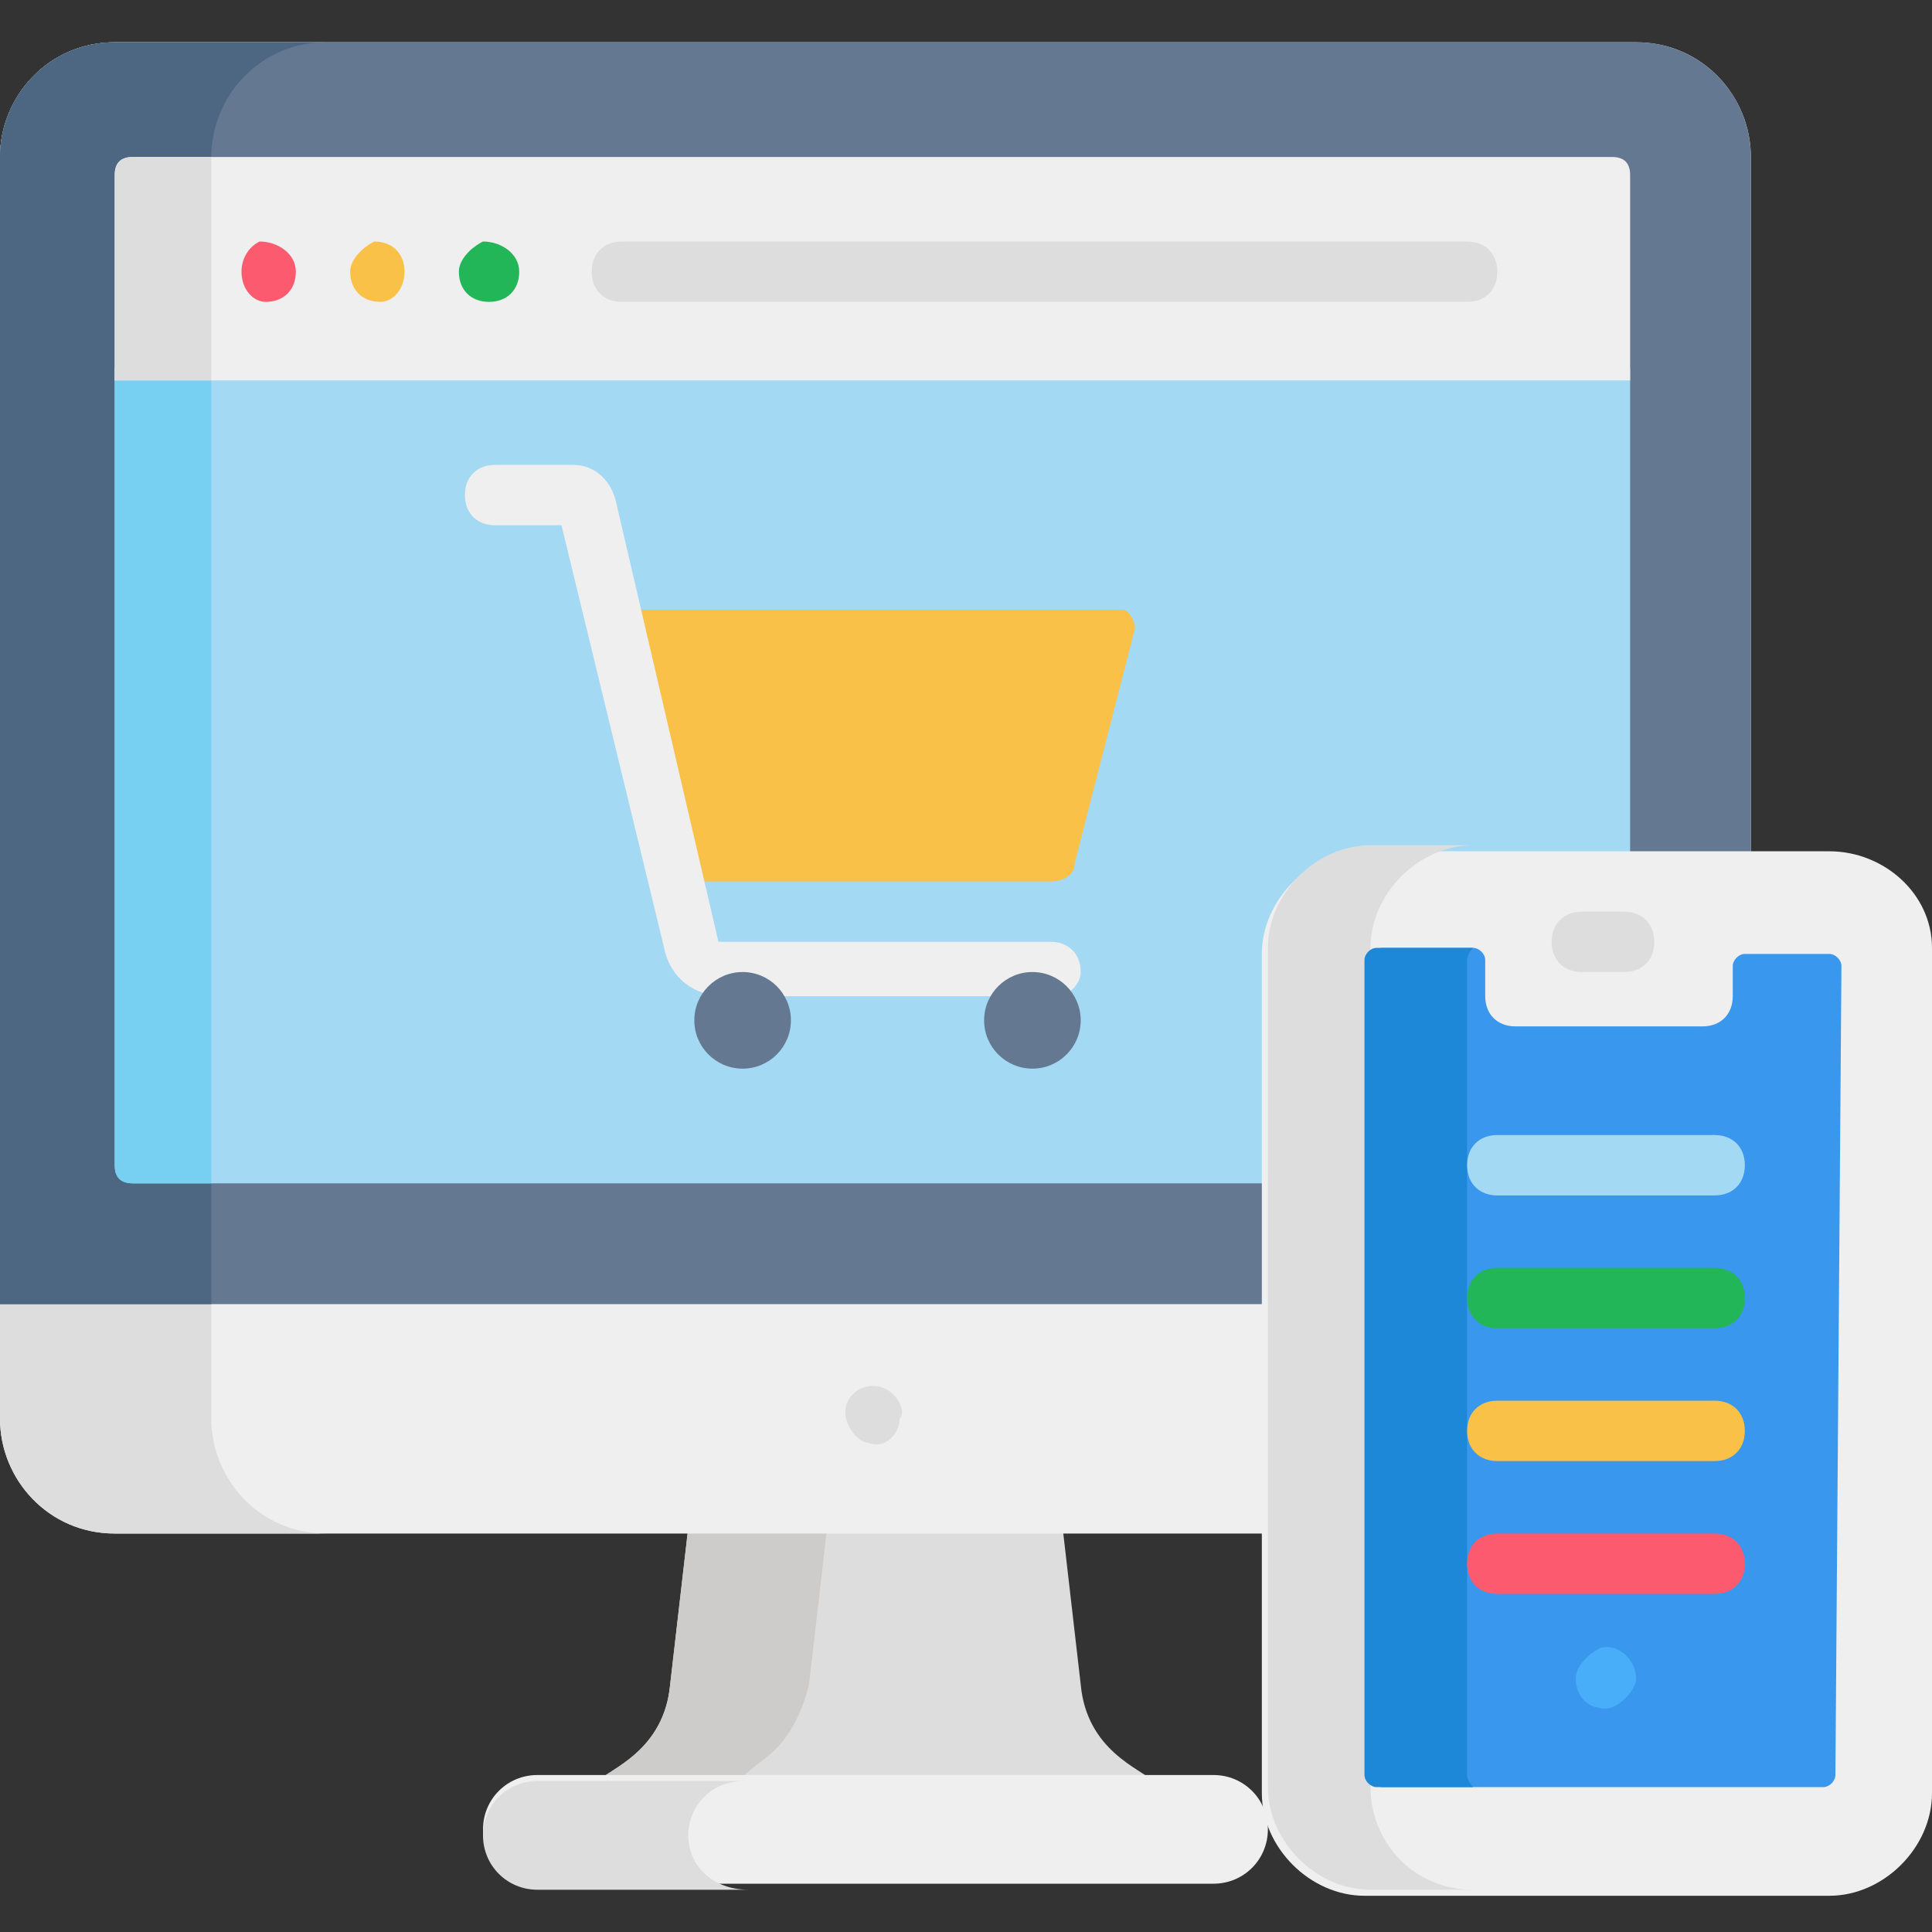
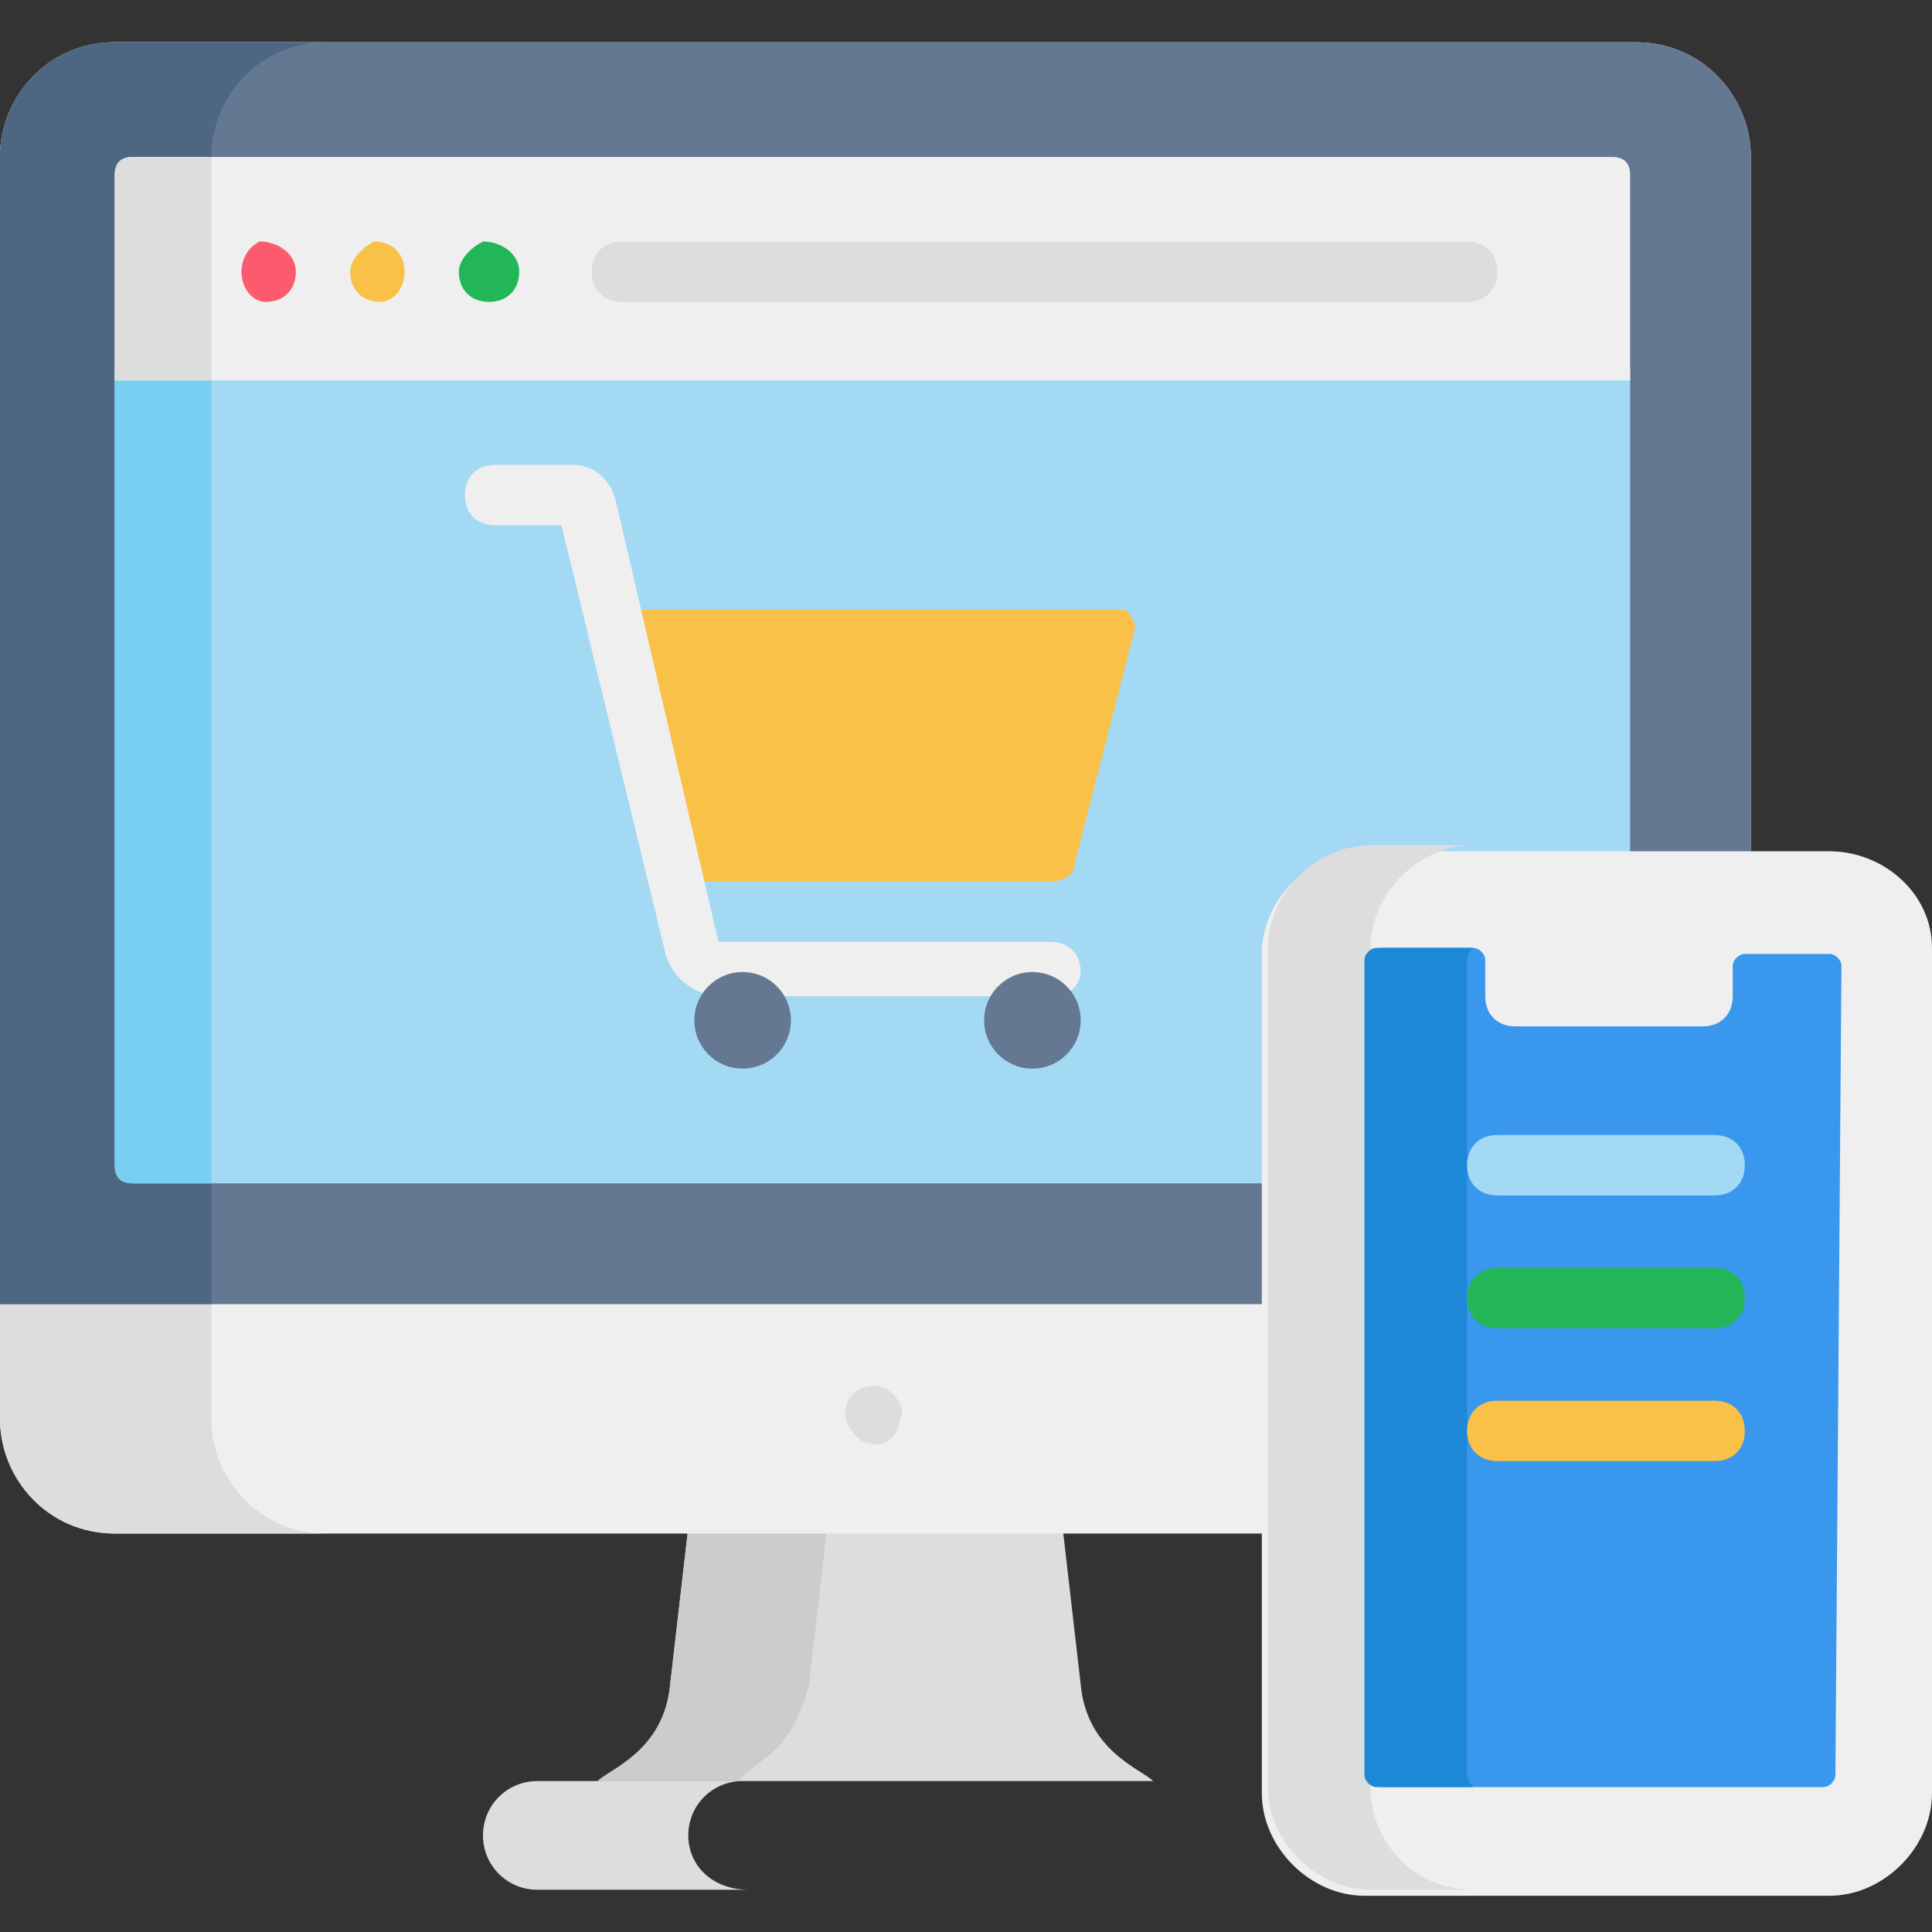
<svg xmlns="http://www.w3.org/2000/svg" version="1.1" id="Capa_1" x="0px" y="0px" width="32px" height="32px" viewBox="0 0 32 32" style="enable-background:new 0 0 32 32;" xml:space="preserve">
  <rect x="0" y="0" width="32" height="32" fill="#333333" stroke="none" />
  <style type="text/css">
	.st0{fill:#DDDDDD;}
	.st1{fill:#CECCCA;}
	.st2{fill:#EFEFEF;}
	.st3{fill:#647892;}
	.st4{fill:#4D6682;}
	.st5{fill:#A4D9F4;}
	.st6{fill:#77CFF2;}
	.st7{fill:#FAC149;}
	.st8{fill:#FC5B6F;}
	.st9{fill:#23B658;}
	.st10{fill:#3997EE;}
	.st11{fill:#1E88D8;}
	.st12{fill:#48AEF9;}
</style>
  <g>
    <path class="st0" d="M11.1,27.9c-0.1,1.1-1,1.4-1.2,1.6c3.1,0,6.2,0,9.2,0c-0.2-0.2-1.1-0.5-1.2-1.6l-0.3-2.6h-6.2L11.1,27.9z" />
    <path class="st1" d="M13.4,27.9l0.3-2.6h-2.3l-0.3,2.6c-0.1,1.1-1,1.4-1.2,1.6c0.8,0,1.6,0,2.3,0l0.5-0.4   C13.1,28.8,13.3,28.3,13.4,27.9z" />
-     <path class="st2" d="M20.1,29.4H8.9c-0.5,0-0.9,0.4-0.9,0.9l0,0c0,0.5,0.4,0.9,0.9,0.9h11.2c0.5,0,0.9-0.4,0.9-0.9l0,0   C21,29.8,20.6,29.4,20.1,29.4z" />
    <path class="st0" d="M11.4,30.4c0-0.5,0.4-0.9,0.9-0.9H8.9c-0.5,0-0.9,0.4-0.9,0.9c0,0.5,0.4,0.9,0.9,0.9h3.5   C11.8,31.3,11.4,30.9,11.4,30.4z" />
    <path class="st2" d="M21.2,15.9c0-0.9,0.8-1.7,1.7-1.7H29V2.6c0-1-0.8-1.9-1.9-1.9H1.9C0.8,0.7,0,1.6,0,2.6v20.9   c0,1,0.8,1.9,1.9,1.9h19.4V15.9z" />
    <path class="st0" d="M3.5,23.5V2.6c0-1,0.8-1.9,1.9-1.9H1.9C0.8,0.7,0,1.6,0,2.6v20.9c0,1,0.8,1.9,1.9,1.9h3.5   C4.3,25.4,3.5,24.5,3.5,23.5z" />
    <path class="st3" d="M21.2,15.9c0-0.9,0.8-1.7,1.7-1.7H29V2.6c0-1-0.8-1.9-1.9-1.9H1.9C0.8,0.7,0,1.6,0,2.6v19h21.2V15.9z" />
    <path class="st4" d="M3.5,2.6c0-1,0.8-1.9,1.9-1.9H1.9C0.8,0.7,0,1.6,0,2.6v19h3.5V2.6z" />
    <path class="st5" d="M1.9,6.1v13.2c0,0.2,0.1,0.3,0.3,0.3h19v-3.7c0-0.9,0.8-1.7,1.7-1.7H27V6.1H1.9z" />
    <path class="st6" d="M3.5,6.1H1.9v13.2c0,0.2,0.1,0.3,0.3,0.3h1.3L3.5,6.1L3.5,6.1z" />
    <path class="st0" d="M14.4,23.9c-0.2,0-0.4-0.3-0.4-0.5c0-0.4,0.5-0.6,0.8-0.3c0.1,0.1,0.2,0.3,0.1,0.4   C14.9,23.8,14.6,24,14.4,23.9z" />
    <path class="st7" d="M10.1,10.1l1.1,4.5h6.2c0.2,0,0.4-0.1,0.4-0.3l1-3.9c0-0.1-0.1-0.3-0.2-0.3C18,10.1,10.6,10.1,10.1,10.1z" />
    <g>
      <path class="st2" d="M17.5,16.5H12c-0.5,0-0.9-0.3-1-0.8L9.3,8.7H8.2c-0.3,0-0.5-0.2-0.5-0.5c0-0.3,0.2-0.5,0.5-0.5h1.3    c0.3,0,0.6,0.2,0.7,0.6l1.7,7.3c0,0,0,0,0,0h5.5c0.3,0,0.5,0.2,0.5,0.5C17.9,16.3,17.7,16.5,17.5,16.5z M9.5,8.7L9.5,8.7L9.5,8.7z     M9.3,8.5C9.3,8.5,9.3,8.5,9.3,8.5L9.3,8.5z" />
      <path class="st2" d="M26.7,2.6H2.2C2,2.6,1.9,2.7,1.9,2.9v3.4H27V2.9C27,2.7,26.9,2.6,26.7,2.6z" />
    </g>
    <path class="st0" d="M3.5,2.6C3.5,2.6,3.5,2.6,3.5,2.6l-1.3,0C2,2.6,1.9,2.7,1.9,2.9v3.4h1.6L3.5,2.6L3.5,2.6z" />
    <path class="st8" d="M4.4,5C4.2,5,4,4.8,4,4.5C4,4.3,4.1,4.1,4.3,4C4.6,4,4.9,4.2,4.9,4.5C4.9,4.8,4.7,5,4.4,5z" />
    <path class="st7" d="M6.3,5C6,5,5.8,4.8,5.8,4.5c0-0.2,0.2-0.4,0.4-0.5C6.5,4,6.7,4.2,6.7,4.5C6.7,4.8,6.5,5,6.3,5z" />
    <path class="st9" d="M8.1,5C7.8,5,7.6,4.8,7.6,4.5C7.6,4.3,7.8,4.1,8,4C8.3,4,8.6,4.2,8.6,4.5C8.6,4.8,8.4,5,8.1,5z" />
    <path class="st0" d="M24.3,5h-14c-0.3,0-0.5-0.2-0.5-0.5c0-0.3,0.2-0.5,0.5-0.5h14c0.3,0,0.5,0.2,0.5,0.5S24.6,5,24.3,5z" />
    <path class="st2" d="M30.3,14.1h-7.7c-0.9,0-1.7,0.8-1.7,1.7v13.9c0,0.9,0.8,1.7,1.7,1.7h7.7c0.9,0,1.7-0.8,1.7-1.7V15.7   C32,14.8,31.2,14.1,30.3,14.1z" />
    <path class="st0" d="M22.7,29.6V15.7c0-0.9,0.8-1.7,1.7-1.7h-1.7c-0.9,0-1.7,0.8-1.7,1.7v13.9c0,0.9,0.8,1.7,1.7,1.7h1.7   C23.4,31.3,22.7,30.5,22.7,29.6z" />
    <path class="st10" d="M30.4,29.4c0,0.1-0.1,0.2-0.2,0.2h-7.3c-0.1,0-0.2-0.1-0.2-0.2V15.9c0-0.1,0.1-0.2,0.2-0.2h1.5   c0.1,0,0.2,0.1,0.2,0.2v0.6c0,0.3,0.2,0.5,0.5,0.5h3.1c0.3,0,0.5-0.2,0.5-0.5V16c0-0.1,0.1-0.2,0.2-0.2h1.4c0.1,0,0.2,0.1,0.2,0.2   L30.4,29.4L30.4,29.4z" />
    <path class="st11" d="M24.3,29.4V15.9c0-0.1,0.1-0.2,0.1-0.2c0,0,0,0-0.1,0h-1.5c-0.1,0-0.2,0.1-0.2,0.2v13.5   c0,0.1,0.1,0.2,0.2,0.2h1.6C24.4,29.6,24.3,29.5,24.3,29.4z" />
-     <path class="st0" d="M26.9,16.1h-0.7c-0.3,0-0.5-0.2-0.5-0.5s0.2-0.5,0.5-0.5h0.7c0.3,0,0.5,0.2,0.5,0.5S27.2,16.1,26.9,16.1z" />
-     <path class="st12" d="M26.6,28.3c-0.3,0-0.5-0.2-0.5-0.5c0-0.2,0.2-0.4,0.4-0.5c0.3-0.1,0.6,0.2,0.6,0.5   C27.1,28,26.8,28.3,26.6,28.3z" />
    <path class="st9" d="M28.4,21h-3.6c-0.3,0-0.5,0.2-0.5,0.5s0.2,0.5,0.5,0.5h3.6c0.3,0,0.5-0.2,0.5-0.5S28.7,21,28.4,21z" />
    <path class="st5" d="M28.4,18.8h-3.6c-0.3,0-0.5,0.2-0.5,0.5s0.2,0.5,0.5,0.5h3.6c0.3,0,0.5-0.2,0.5-0.5   C28.9,19,28.7,18.8,28.4,18.8z" />
-     <path class="st8" d="M28.4,25.4h-3.6c-0.3,0-0.5,0.2-0.5,0.5s0.2,0.5,0.5,0.5h3.6c0.3,0,0.5-0.2,0.5-0.5   C28.9,25.6,28.7,25.4,28.4,25.4z" />
    <path class="st7" d="M28.4,23.2h-3.6c-0.3,0-0.5,0.2-0.5,0.5s0.2,0.5,0.5,0.5h3.6c0.3,0,0.5-0.2,0.5-0.5   C28.9,23.4,28.7,23.2,28.4,23.2z" />
    <g>
      <circle class="st3" cx="12.3" cy="16.9" r="0.8" />
      <circle class="st3" cx="17.1" cy="16.9" r="0.8" />
    </g>
  </g>
</svg>